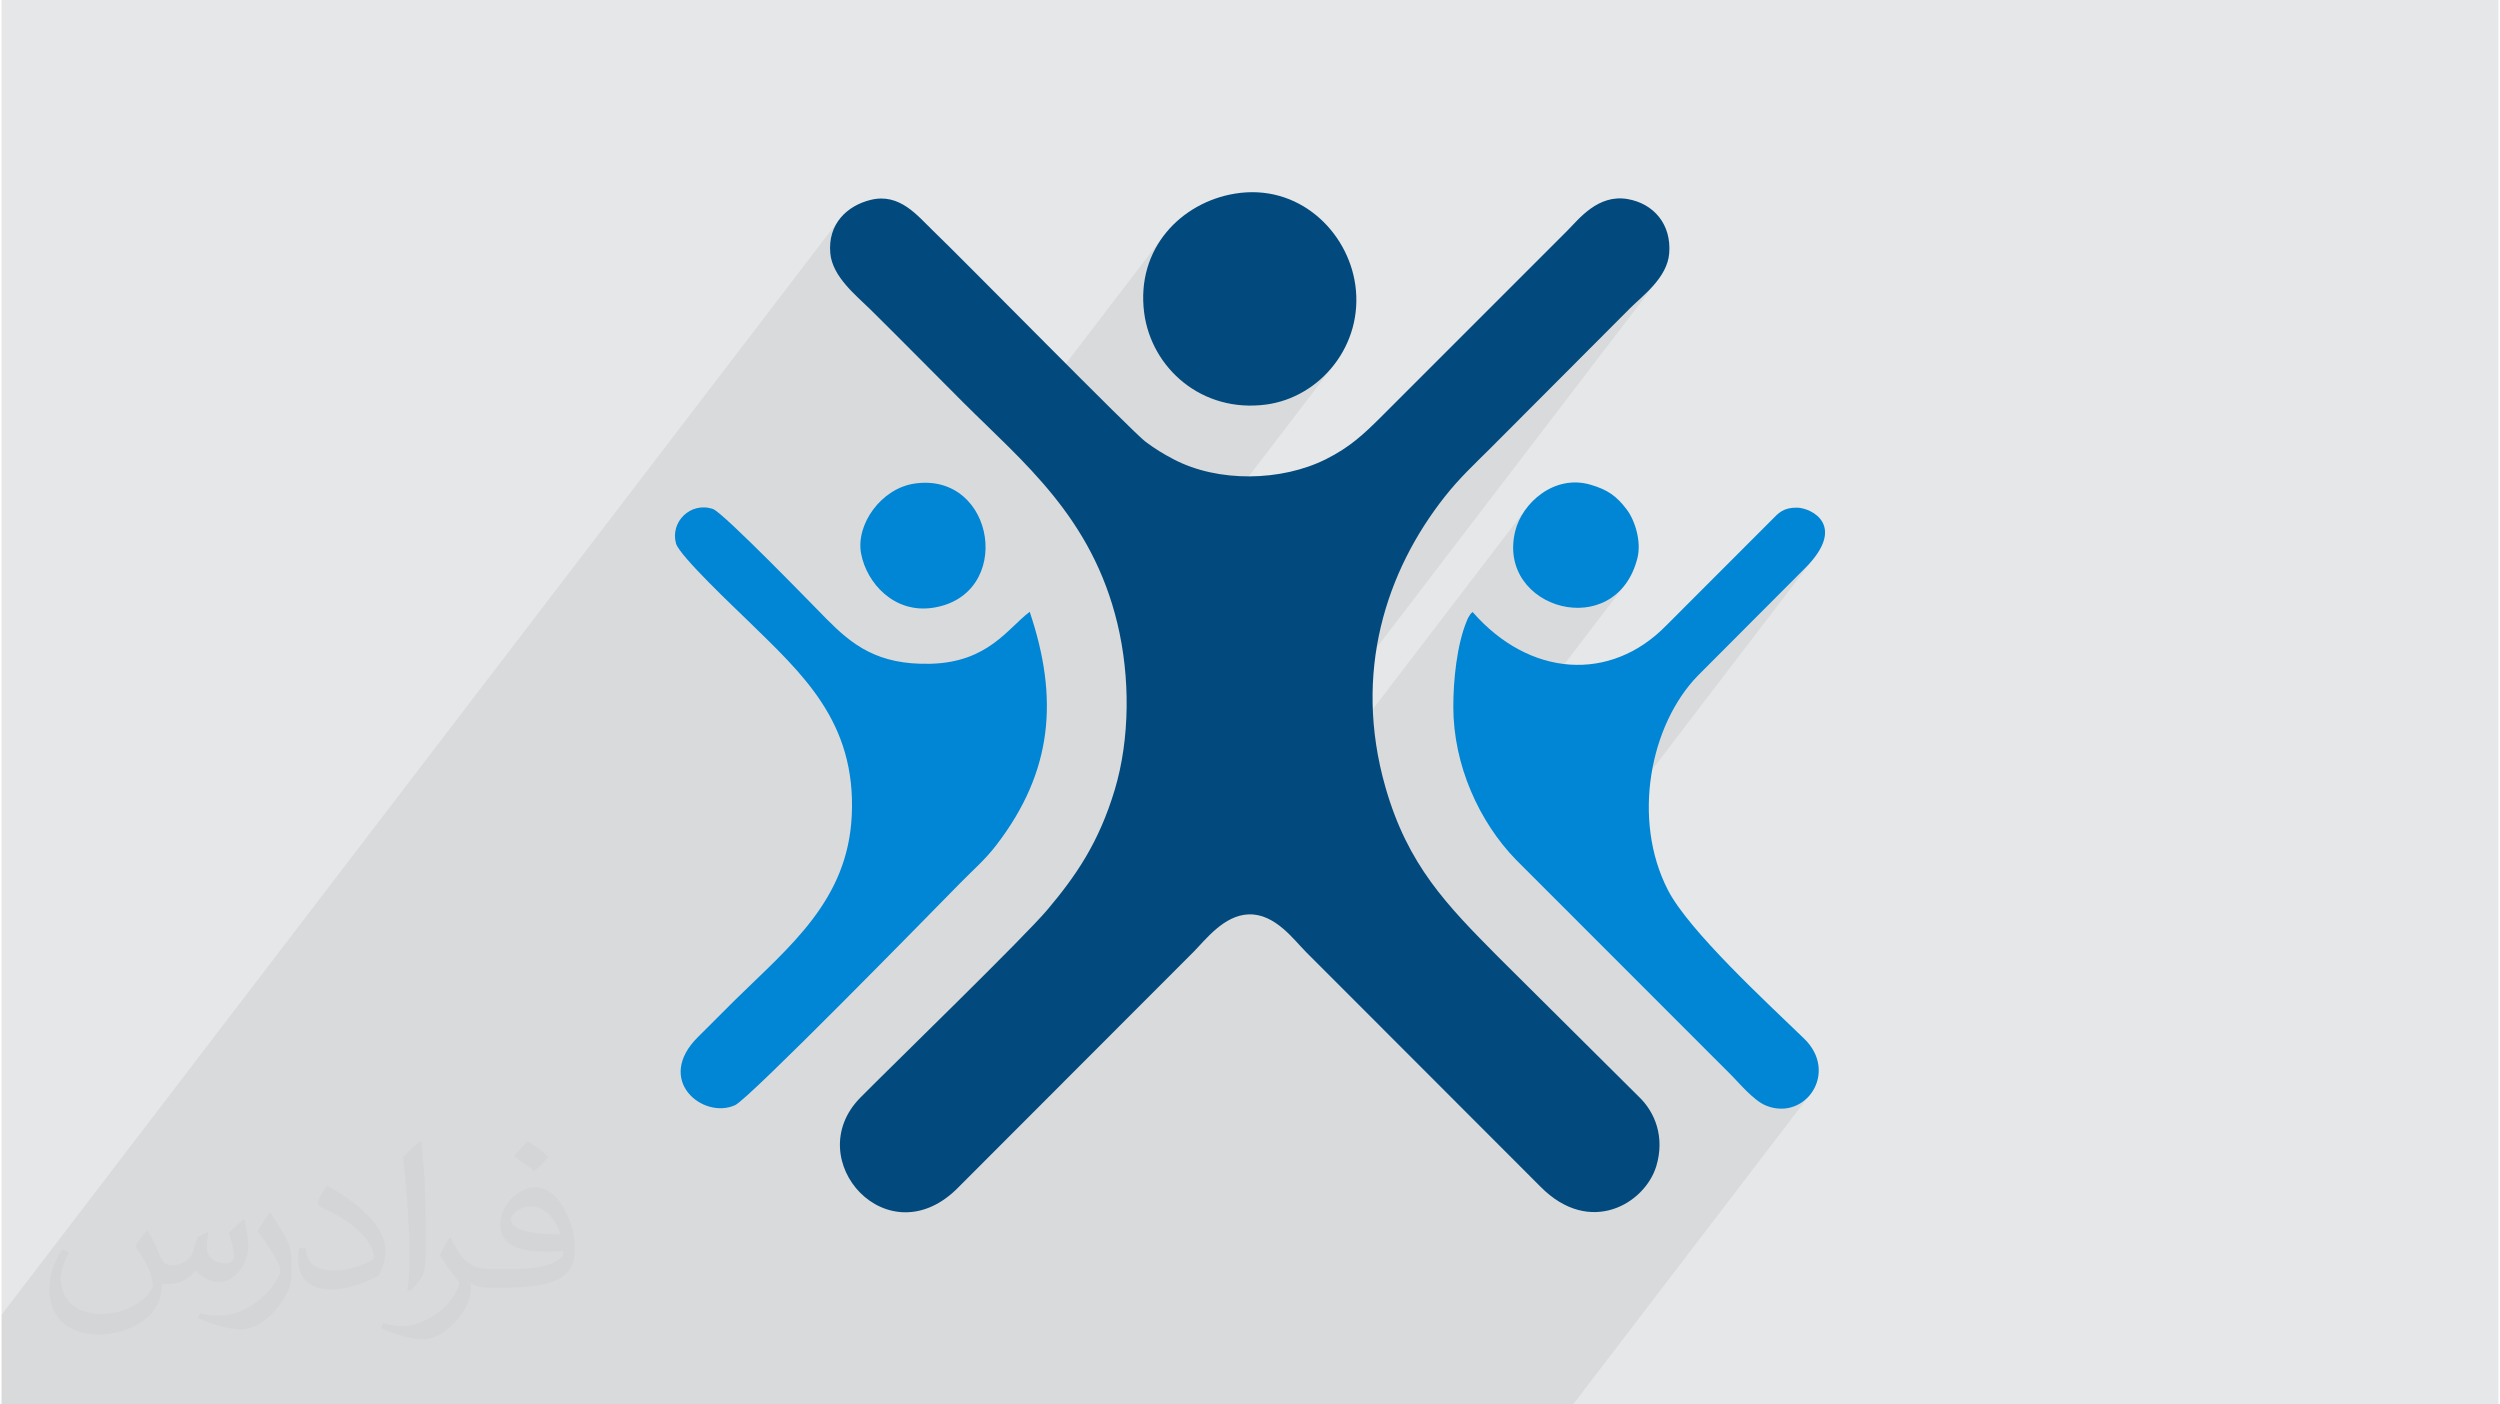
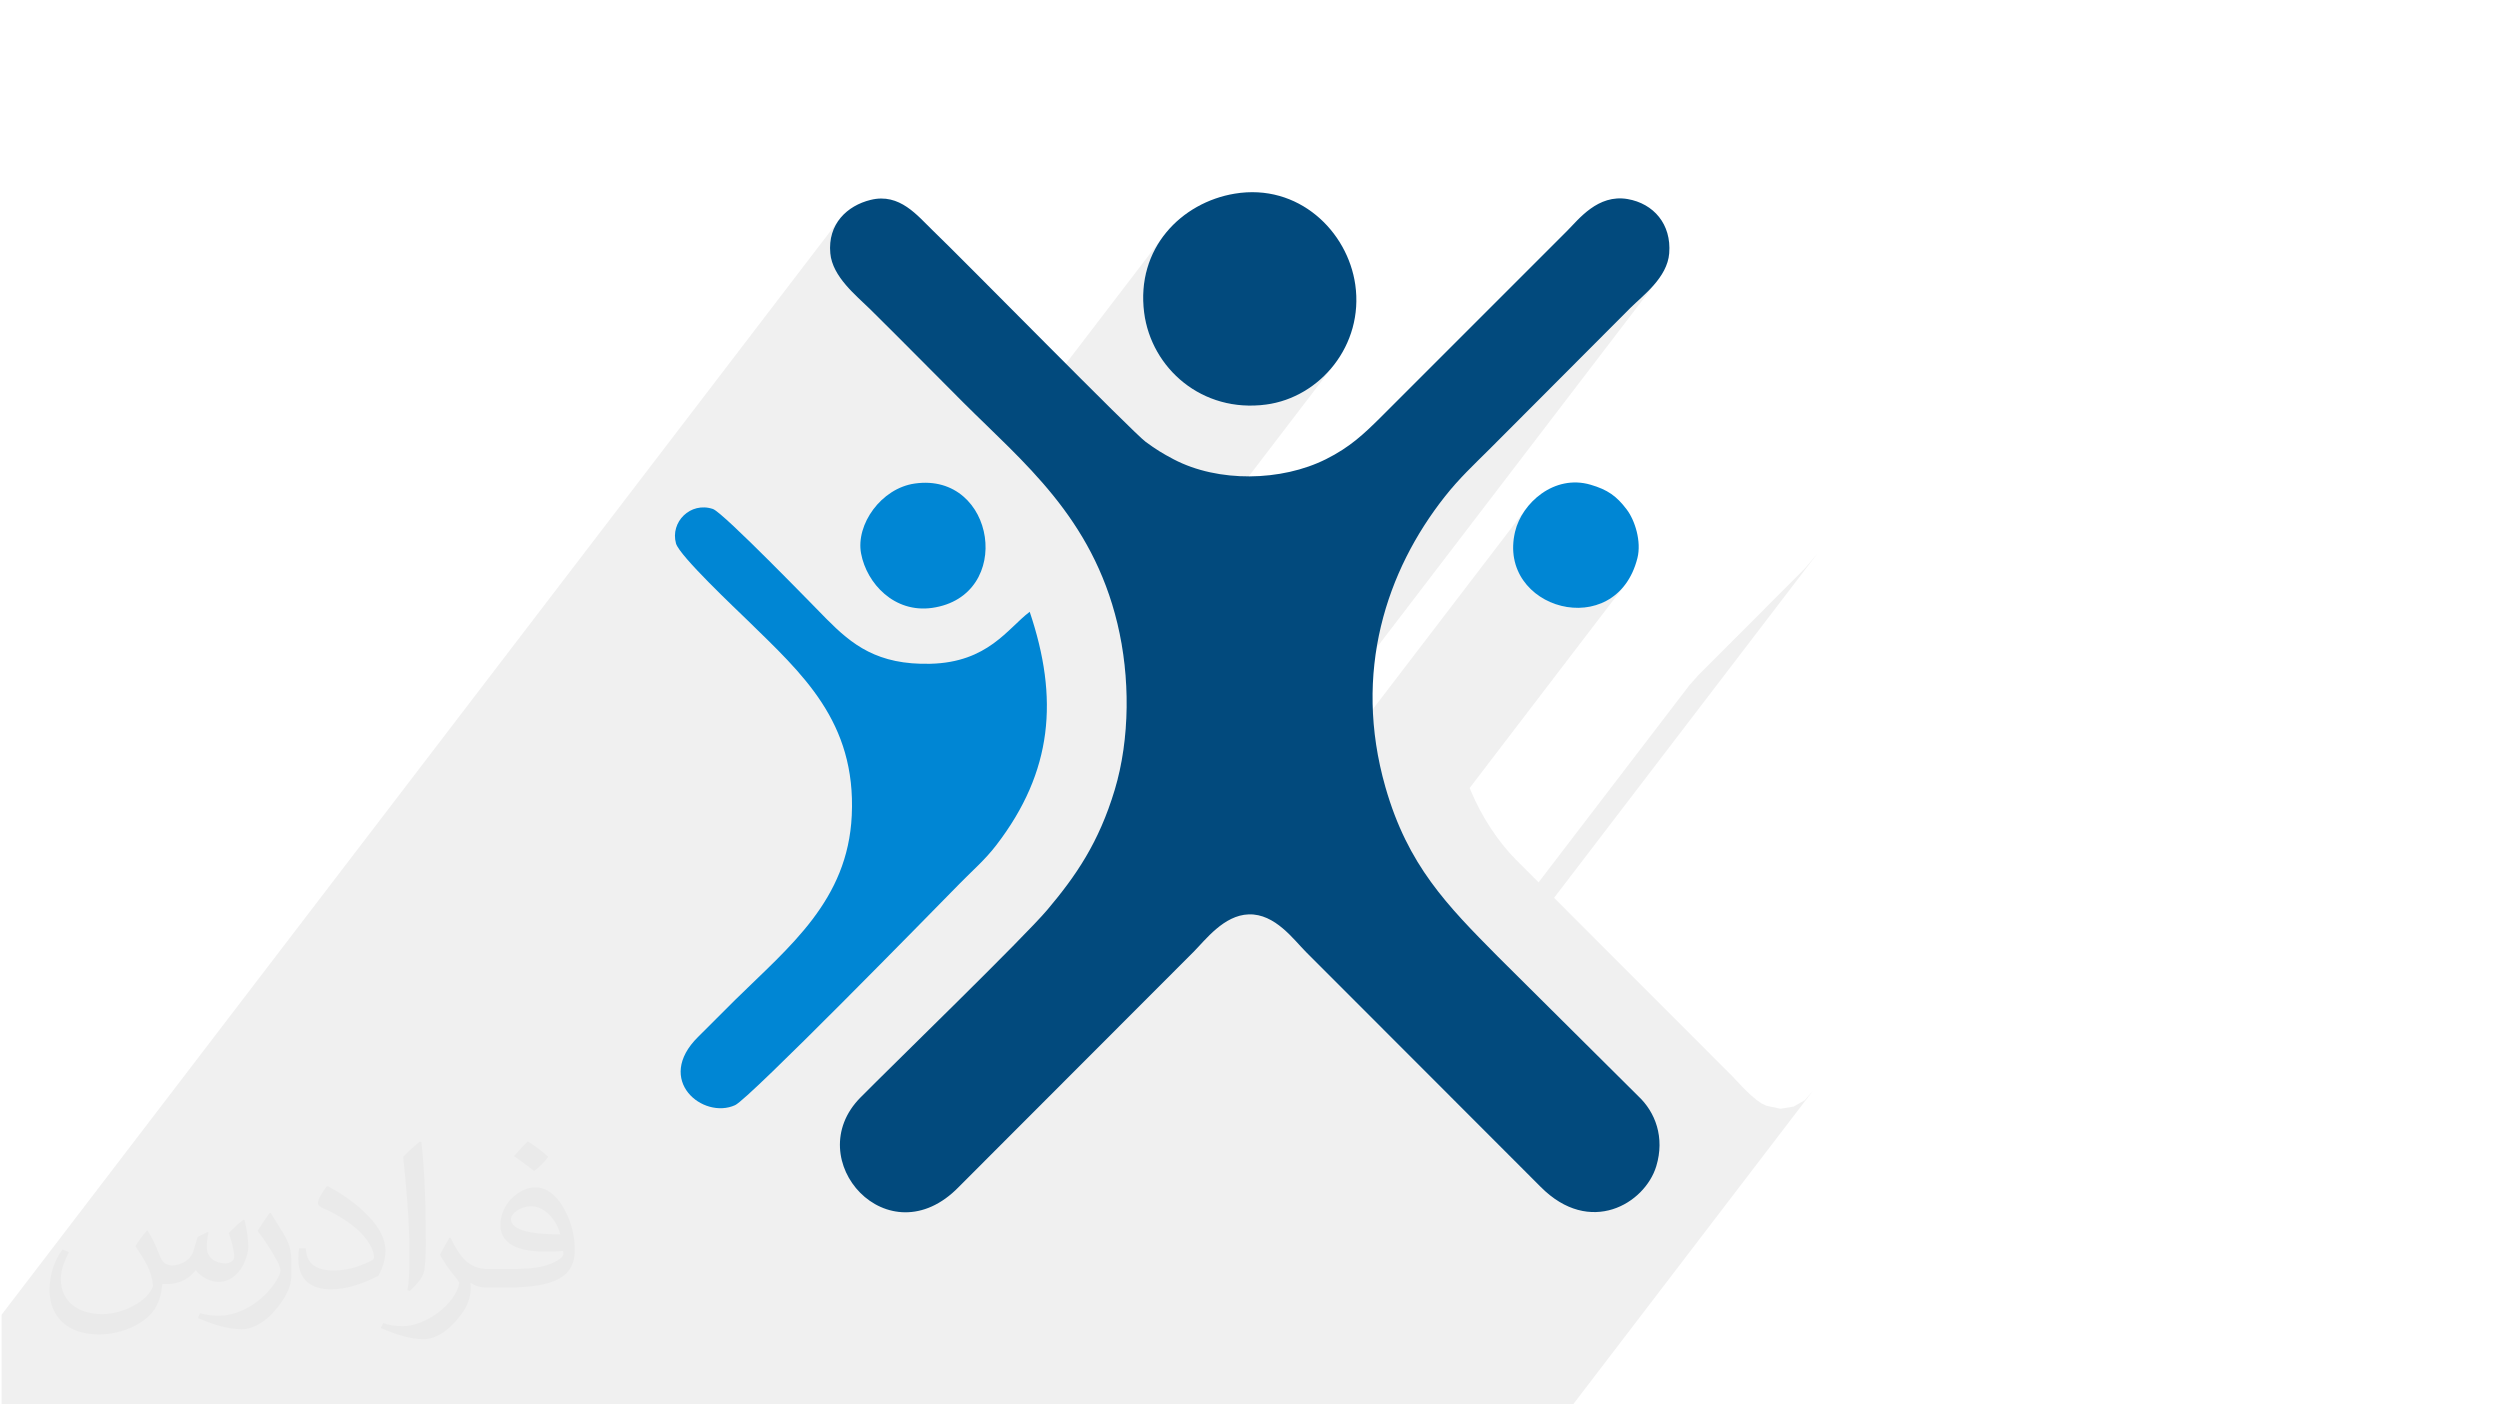
<svg xmlns="http://www.w3.org/2000/svg" xml:space="preserve" width="356px" height="200px" version="1.0" shape-rendering="geometricPrecision" text-rendering="geometricPrecision" image-rendering="optimizeQuality" fill-rule="evenodd" clip-rule="evenodd" viewBox="0 0 35600 20025">
  <g id="Layer_x0020_1">
    <g id="_2222166186432">
-       <path fill="#E6E7E8" d="M0 0l35600 0 0 20025 -35600 0 0 -20025z" />
      <path fill="#373435" fill-opacity="0.031" d="M2082 17547c68,103 112,202 155,312 32,64 49,183 199,183 44,0 107,-14 163,-45 63,-33 111,-83 136,-159l60 -202 146 -72 10 10c-20,76 -25,149 -25,206 0,169 146,233 262,233 68,0 129,-33 129,-95 0,-80 -34,-216 -78,-338 68,-68 136,-136 214,-191l12 6c34,144 53,286 53,381 0,93 -41,196 -75,264 -70,132 -194,237 -344,237 -114,0 -241,-57 -328,-163l-5 0c-82,102 -208,194 -412,194l-63 0c-10,134 -39,229 -83,314 -121,237 -480,404 -818,404 -470,0 -706,-272 -706,-633 0,-223 73,-431 185,-578l92 38c-70,134 -116,261 -116,385 0,338 274,499 592,499 293,0 657,-187 723,-404 -25,-237 -114,-349 -250,-565 41,-72 94,-144 160,-221l12 0 0 0zm5421 -1274c99,62 196,136 291,220 -53,75 -119,143 -201,203 -95,-77 -190,-143 -287,-213 66,-74 131,-146 197,-210l0 0zm51 926c-160,0 -291,105 -291,183 0,167 320,219 703,217 -48,-196 -216,-400 -412,-400zm-359 895c208,0 390,-6 529,-41 155,-40 286,-118 286,-172 0,-14 0,-31 -5,-45 -87,8 -187,8 -274,8 -281,0 -498,-64 -582,-222 -22,-44 -37,-93 -37,-149 0,-153 66,-303 182,-406 97,-85 204,-138 313,-138 197,0 354,158 464,408 60,136 102,293 102,491 0,132 -37,243 -119,326 -153,148 -435,204 -867,204l-196 0 0 0 -51 0c-107,0 -184,-19 -245,-66l-10 0c3,25 5,49 5,72 0,97 -32,221 -97,320 -192,286 -400,410 -580,410 -182,0 -405,-70 -606,-161l36 -70c65,27 155,45 279,45 325,0 752,-313 805,-618 -12,-25 -33,-58 -65,-93 -95,-113 -155,-208 -211,-307 48,-95 92,-171 133,-240l17 -2c139,283 265,446 546,446l44 0 0 0 204 0 0 0zm-1408 299c24,-130 27,-276 27,-413l0 -202c0,-377 -49,-926 -88,-1282 68,-75 163,-161 238,-219l22 6c51,450 63,971 63,1452 0,126 -5,249 -17,340 -7,114 -73,200 -214,332l-31 -14 0 0zm-1449 -596c7,177 94,317 398,317 189,0 349,-49 526,-134 32,-14 49,-33 49,-49 0,-111 -85,-258 -228,-392 -139,-126 -323,-237 -495,-311 -59,-25 -78,-52 -78,-77 0,-51 68,-158 124,-235l19 -2c197,103 418,256 580,427 148,157 240,316 240,489 0,128 -38,249 -102,361 -215,109 -446,192 -674,192 -277,0 -466,-130 -466,-436 0,-33 0,-84 12,-150l95 0 0 0zm-501 -503l173 278c63,103 121,215 121,392l0 227c0,183 -117,379 -306,573 -148,132 -279,188 -400,188 -180,0 -386,-56 -624,-159l27 -70c75,20 162,37 269,37 342,-2 692,-252 852,-557 19,-35 27,-68 27,-91 0,-35 -20,-74 -34,-109 -88,-165 -185,-315 -292,-454 56,-88 112,-173 173,-257l14 2 0 0z" />
      <path fill="#373435" fill-opacity="0.078" d="M21716 7281l-5106 6676 -2634 2638 9661 -12631 -80 101 -87 93 -88 85 -84 77 -73 69 -2009 2014 -83 82 -82 81 -82 81 -80 82 -80 83 -78 86 -78 90 -77 95 -77 99 -7718 10091 -80 -9 -169 -56 -154 -88 -136 -114 -114 -138 -79 -139 3083 -4032 70 -92 67 -94 66 -96 63 -98 61 -100 59 -104 57 -107 55 -112 53 -115 50 -121 48 -126 46 -132 44 -138 38 -139 34 -142 29 -145 23 -147 19 -149 14 -150 9 -152 4 -152 -1 -153 -5 -152 -10 -152 -14 -151 -19 -149 -23 -148 -3 -15 3035 -3968 -94 110 -103 101 -112 90 -120 80 -127 67 -133 54 -138 41 -143 27 -170 14 -164 -3 -158 -19 -152 -34 -145 -48 -137 -62 -129 -74 -120 -86 -111 -97 -100 -106 -90 -115 -78 -124 -66 -130 -53 -137 -40 -141 -27 -146 -13 -170 3 -162 20 -156 34 -148 50 -140 62 -133 74 -123 86 -115 -2300 3007 -103 -101 -164 -159 -162 -158 -161 -158 -81 -81 -80 -80 -80 -81 -80 -80 -80 -80 -80 -81 -80 -80 -81 -82 -81 -82 -83 -83 -84 -84 -85 -85 -87 -87 -89 -89 -91 -90 -93 -92 -79 -76 -88 -83 -90 -89 -88 -96 -80 -103 -67 -110 -49 -116 -25 -122 0 -150 26 -135 51 -119 71 -104 -11964 15641 0 315 0 965 28 0 198 0 211 0 1659 0 572 0 126 0 181 0 849 0 562 0 196 0 335 0 781 0 223 0 350 0 855 0 68 0 200 0 266 0 321 0 102 0 807 0 278 0 359 0 1149 0 0 0 121 0 469 0 9 0 77 0 617 0 90 0 1 0 263 0 4 0 18 0 92 0 655 0 573 0 543 0 1441 0 571 0 17 0 357 0 15 0 2963 0 535 0 909 0 44 0 842 0 503 0 3422 -4475 -118 137 -158 90 -186 31 -204 -43 -71 -35 -71 -50 -71 -60 -70 -66 -68 -69 -65 -68 -60 -64 -54 -55 -67 -66 -65 -65 -63 -63 -63 -63 -63 -64 -63 -63 -65 -65 -66 -66 -1981 -1982 3756 -4911 -177 211 -1527 1531 -123 138 -2150 2810 -323 -323 -97 -104 -92 -110 -88 -116 -83 -121 -79 -126 -73 -130 -68 -135 -62 -138 -17 -43 2218 -2901 -123 133 -142 98 -154 65 -163 32 -166 3 -164 -26 -158 -54 -146 -79 -129 -104 -108 -125 -81 -147 -50 -167 -14 -184 28 -200 53 -151 83 -146z" />
      <g>
        <path fill="#024A7D" d="M12391 2850c-334,82 -614,342 -575,762 31,335 370,602 566,795 503,497 900,903 1335,1337 849,847 1829,1630 2193,3148 181,756 181,1637 -39,2370 -227,753 -551,1223 -960,1709 -334,396 -2195,2202 -2665,2677 -876,886 397,2310 1403,1274l3345 -3349c171,-172 433,-525 788,-536 376,-12 641,361 817,537l3346 3349c702,707 1484,239 1647,-294 125,-412 -13,-773 -257,-1001l-2001 -1989c-727,-734 -1284,-1300 -1603,-2415 -470,-1643 16,-3091 845,-4141 204,-260 417,-458 640,-680l2009 -2014c176,-175 525,-430 552,-778 33,-414 -222,-709 -594,-773 -424,-72 -695,287 -862,454 -232,232 -445,443 -676,676l-1995 1995c-226,223 -424,413 -767,584 -636,318 -1536,335 -2171,2 -165,-87 -251,-141 -398,-248 -171,-122 -2612,-2608 -3036,-3014 -217,-208 -471,-540 -887,-437z" />
-         <path fill="#0086D4" d="M20699 10080c0,828 369,1639 892,2177l2525 2526c180,178 334,337 515,515 136,133 345,394 530,467 560,222 1037,-476 539,-957 -528,-511 -1640,-1534 -1940,-2115 -520,-1008 -257,-2361 427,-3061l1527 -1531c604,-607 92,-859 -113,-863 -196,-3 -267,78 -356,169l-1512 1513c-796,814 -1951,732 -2759,-194 -36,33 -18,10 -48,57 -22,34 -14,21 -34,67 -143,343 -194,852 -193,1230z" />
        <path fill="#0086D4" d="M10643 8851c770,754 1542,1436 1479,2775 -56,1211 -885,1866 -1658,2626 -186,183 -345,347 -532,531 -628,619 72,1182 527,974 201,-92 2791,-2740 3206,-3163 180,-184 355,-332 517,-543 808,-1051 893,-2095 477,-3328 -312,235 -594,721 -1415,741 -756,19 -1118,-272 -1482,-639 -160,-161 -1473,-1519 -1620,-1568 -321,-107 -611,187 -526,492 49,177 861,940 1027,1102z" />
        <path fill="#024A7D" d="M17583 2761c-761,126 -1411,779 -1292,1699 103,789 823,1431 1740,1308 771,-103 1393,-848 1270,-1709 -109,-764 -811,-1448 -1718,-1298z" />
        <path fill="#0086D4" d="M12255 7892c81,429 475,852 1014,775 1176,-169 907,-1938 -248,-1773 -480,68 -844,584 -766,998z" />
        <path fill="#0086D4" d="M23324 7956c59,-236 -35,-537 -153,-692 -144,-191 -272,-282 -515,-353 -519,-152 -979,262 -1076,667 -267,1110 1439,1590 1744,378z" />
      </g>
    </g>
  </g>
</svg>